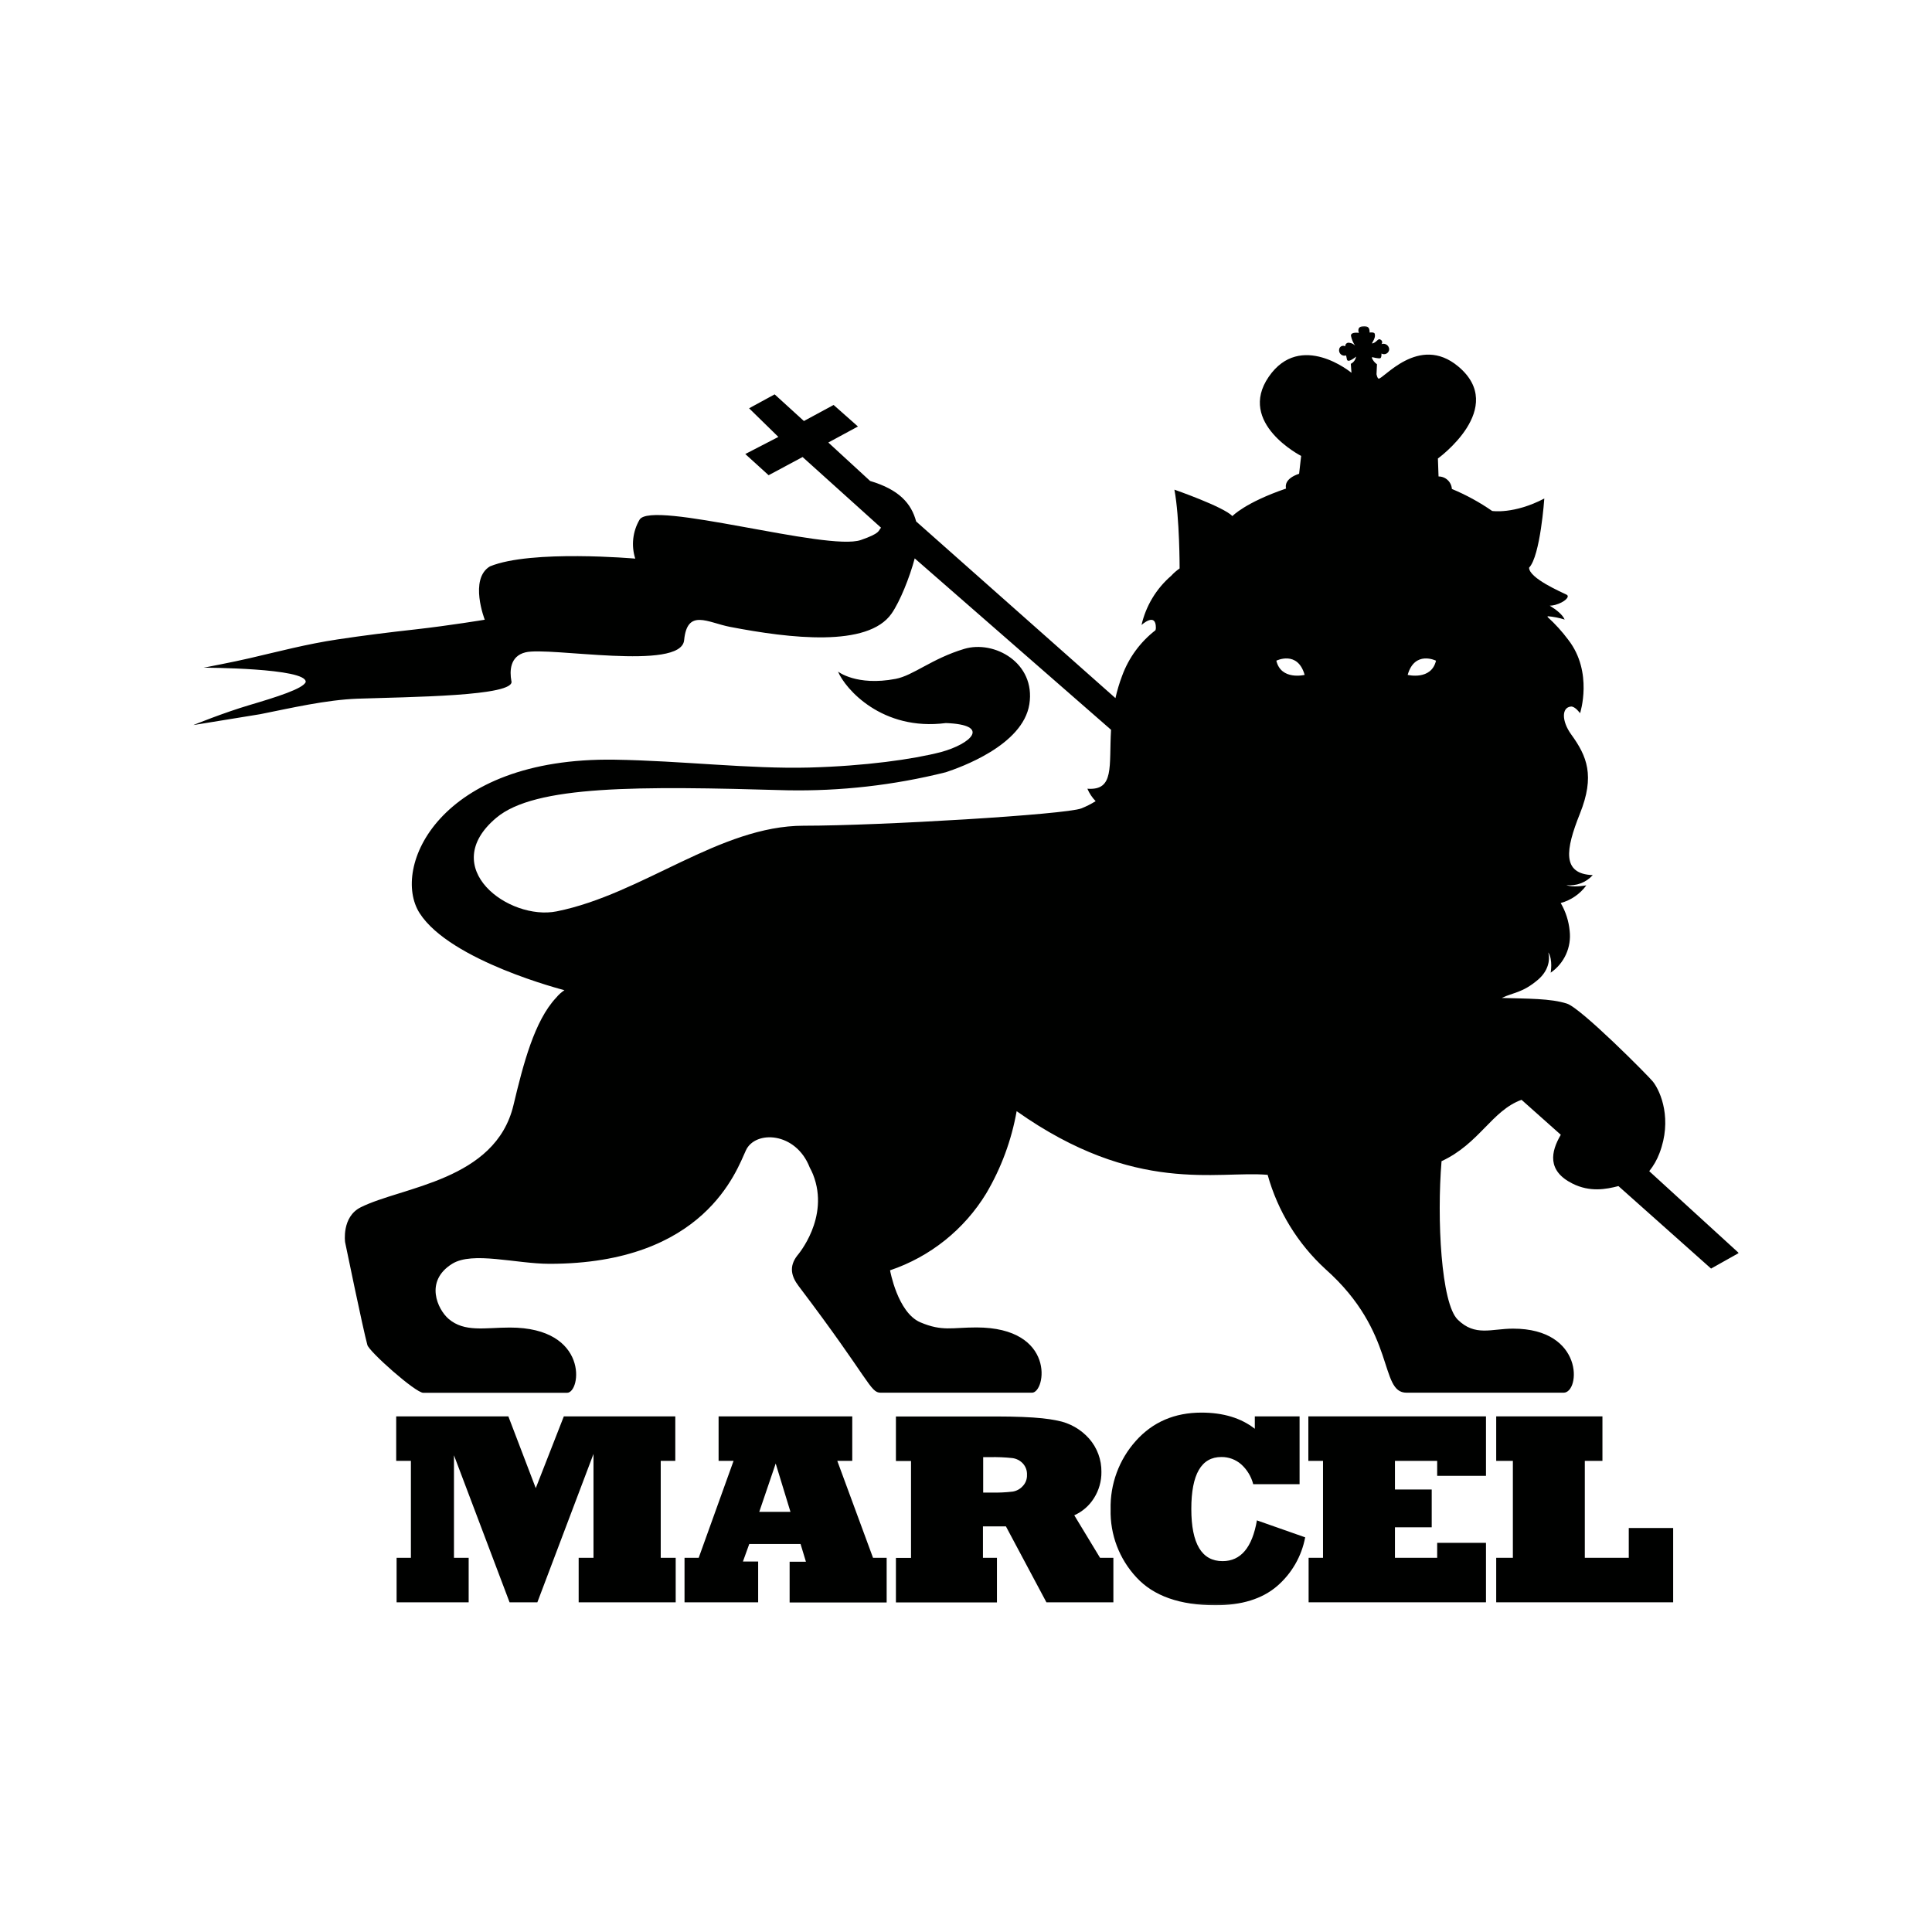
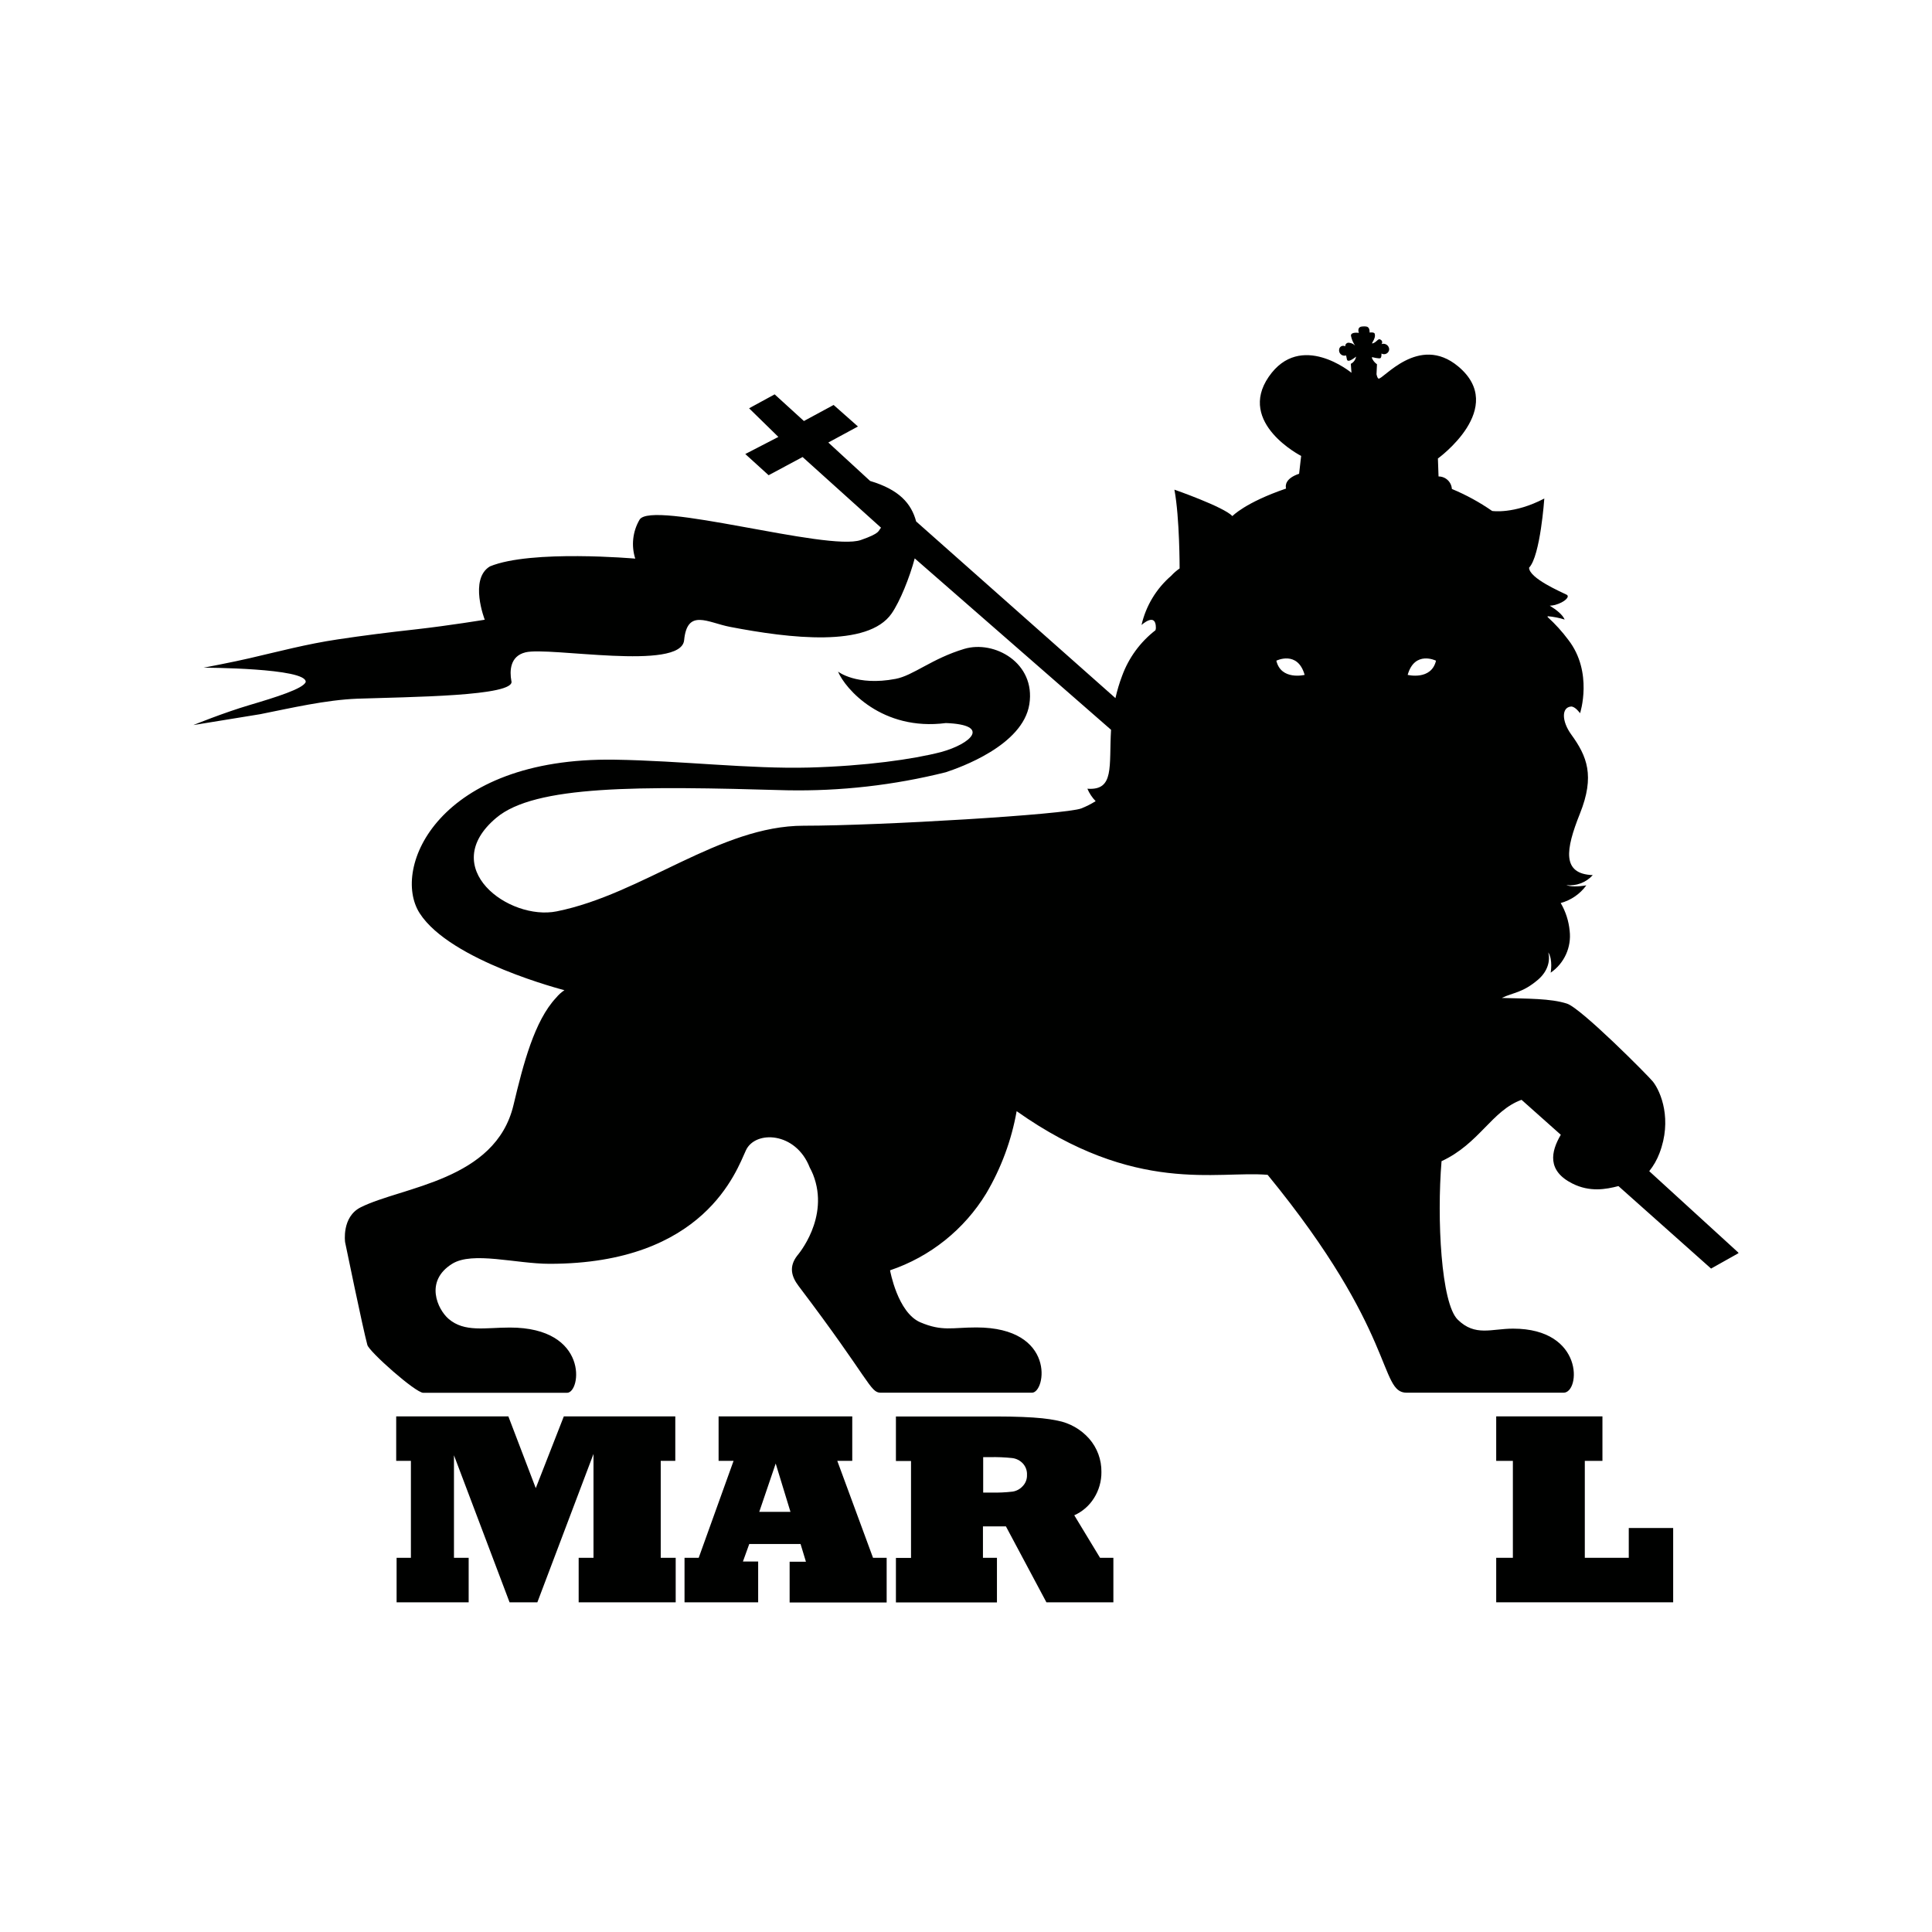
<svg xmlns="http://www.w3.org/2000/svg" width="1000" height="1000" viewBox="0 0 1000 1000" fill="none">
  <rect width="1000" height="1000" fill="white" />
  <mask id="mask0_442_4240" style="mask-type:luminance" maskUnits="userSpaceOnUse" x="100" y="168" width="800" height="663">
    <path d="M899.986 168.651H100.001V830.871H899.986V168.651Z" fill="white" />
  </mask>
  <g mask="url(#mask0_442_4240)">
    <path d="M341.992 756.145H349.531V733.112H291.837L277.311 770.258L263.128 733.112H205.072V756.145H212.681V806.316H205.28V829.349H242.58V806.316H234.972V753.246L263.749 829.349H278.138L307.192 752.556V806.316H299.515V829.349H349.738V806.316H341.992V756.145Z" fill="#000100" />
    <path d="M433.382 756.145H441.129V733.112H371.944V756.145H379.691L361.645 806.316H354.311V829.349H392.423V808.248H384.538L387.816 799.173H414.369L417.146 808.335H408.71V829.435H458.933V806.316H451.877L433.382 756.145ZM392.993 782.524L401.498 757.525L409.142 782.524H392.993Z" fill="#000100" />
    <path d="M556.046 784.306C560.243 782.431 563.787 779.35 566.226 775.454C568.798 771.403 570.141 766.693 570.091 761.894C570.179 755.556 567.918 749.409 563.741 744.641C559.457 739.798 553.686 736.515 547.334 735.307C544.728 734.768 542.097 734.366 539.45 734.099C536.586 733.806 533.153 733.565 529.097 733.409C525.043 733.254 520.73 733.167 516.019 733.167H463.726V756.2H471.542V806.372H463.726V829.405H516.019V806.32H508.774V790.05H520.661L541.623 829.352H576.284V806.32H569.383L556.046 784.306ZM529.288 769.295C527.927 770.778 526.101 771.752 524.112 772.055C520.436 772.479 516.735 772.646 513.035 772.556H508.894V754.216H512.345C516.227 754.128 520.112 754.289 523.974 754.699C526.059 754.96 527.988 755.943 529.425 757.477C530.159 758.274 530.727 759.209 531.094 760.228C531.462 761.248 531.622 762.33 531.565 763.412C531.609 764.496 531.429 765.578 531.037 766.59C530.646 767.602 530.05 768.523 529.288 769.295Z" fill="#000100" />
-     <path d="M632.807 808.042C622.03 808.042 616.635 799.047 616.624 781.058C616.612 763.069 621.822 754.098 632.255 754.144C635.966 754.12 639.558 755.444 642.365 757.87C645.449 760.616 647.643 764.221 648.662 768.222H672.661V733.113H649.49V739.531C642.383 733.975 633.169 731.163 621.886 731.163C607.968 731.163 596.65 736.034 587.932 745.776C579.205 755.505 574.527 768.2 574.854 781.266C574.529 794.279 579.317 806.903 588.19 816.427C597.047 826.066 610.7 830.885 629.15 830.885C642.665 830.885 653.275 827.59 660.981 820.999C668.566 814.47 673.707 805.558 675.56 795.724L650.578 786.942C648.15 801.008 642.227 808.042 632.807 808.042Z" fill="#000100" />
-     <path d="M677.199 756.145H684.79V806.316H677.337V829.349H769.14V798.57H743.882V806.316H722.023V790.53H741.052V770.965H722.023V756.145H743.882V763.891H769.14V733.112H677.199V756.145Z" fill="#000100" />
    <path d="M843.049 806.316H820.293V756.145H829.419V733.112H774.435V756.145H783.061V806.316H774.435V829.349H866.03V790.893H843.049V806.316Z" fill="#000100" />
-     <path d="M853.643 606.2C855.885 603.397 857.673 600.259 858.939 596.9C865.547 579.647 859.784 565.293 855.592 559.892C853.452 557.149 818.395 521.816 811.044 519.469C802.573 516.743 790.687 516.95 777.333 516.536C783.233 513.621 787.891 514.051 796.069 507.099C801.245 502.647 802.453 497.178 801.4 492.969C803.833 496.747 802.625 503.458 802.625 503.458C806.075 501.089 808.813 497.825 810.546 494.015C812.279 490.207 812.941 485.997 812.46 481.84C811.981 476.747 810.397 471.819 807.819 467.4C813.154 465.952 817.835 462.726 821.086 458.255C816.255 459.049 812.942 458.945 810.734 458.135C813.262 458.424 815.822 458.105 818.202 457.205C820.581 456.305 822.712 454.848 824.416 452.959C808.336 452.355 810.302 439.812 817.756 421.161C825.623 401.528 821.414 391.4 813.27 380.169C808.267 373.267 808.215 366.142 813.132 365.711C815.255 365.521 817.842 369.161 817.842 369.161C817.842 369.161 824.743 347.974 811.769 331.205C808.588 326.928 805.001 322.97 801.055 319.386C801.055 319.231 801.055 319.093 801.055 318.955C804.049 319.201 807.006 319.78 809.871 320.681C808.767 318.144 805.696 315.677 802.16 313.504C803.092 313.477 804.018 313.344 804.92 313.106C809.975 311.691 812.77 308.759 810.872 307.809C808.008 306.361 791.531 299.338 791.446 293.835C797.294 287.796 799.33 258.035 799.33 258.035C783.595 266.282 772.329 264.47 772.329 264.47C765.807 259.943 758.821 256.126 751.487 253.083C751.378 251.329 750.603 249.682 749.32 248.48C748.037 247.278 746.345 246.61 744.587 246.614L744.258 237.314C744.258 237.314 780.49 211.159 754.765 189.661C734.269 172.564 715.653 196.873 713.48 195.959C713.048 195.735 712.738 194.837 712.479 193.716L712.721 188.54C711.531 187.718 710.607 186.567 710.063 185.227L710.253 184.848C710.253 184.848 713.962 185.849 714.566 185.331C715.17 184.813 715.049 182.985 715.049 182.985C715.448 183.213 715.899 183.335 716.358 183.339C716.817 183.343 717.27 183.228 717.672 183.007C718.074 182.785 718.413 182.463 718.654 182.072C718.896 181.682 719.033 181.235 719.052 180.776C719.028 180.309 718.895 179.854 718.664 179.448C718.433 179.041 718.11 178.695 717.721 178.435C717.333 178.175 716.889 178.01 716.425 177.952C715.96 177.894 715.49 177.946 715.049 178.102C715.192 177.945 715.297 177.758 715.359 177.555C715.42 177.352 715.436 177.139 715.404 176.929C715.373 176.719 715.295 176.519 715.177 176.343C715.06 176.167 714.903 176.02 714.721 175.911C713.393 174.789 712.841 176.843 710.805 177.636C708.769 178.43 712.53 175.48 711.495 172.581C710.943 171.805 708.907 172.133 708.907 172.133C708.907 170.269 708.614 168.458 705.302 168.854C701.988 169.251 703.369 172.305 703.369 172.305C703.369 172.305 699.039 171.615 699.263 173.841C699.63 175.652 700.358 177.371 701.402 178.896C700.626 178.083 699.587 177.569 698.469 177.446C698.2 177.373 697.916 177.365 697.644 177.425C697.37 177.485 697.116 177.61 696.902 177.79C696.688 177.97 696.521 178.199 696.415 178.458C696.309 178.717 696.268 178.997 696.295 179.275C695.994 179.098 695.655 178.998 695.306 178.985C694.957 178.972 694.61 179.046 694.298 179.2C693.985 179.354 693.715 179.583 693.512 179.867C693.309 180.152 693.181 180.482 693.138 180.828C693.05 181.303 693.089 181.792 693.248 182.247C693.407 182.703 693.682 183.109 694.046 183.426C694.409 183.743 694.849 183.96 695.323 184.055C695.796 184.15 696.286 184.12 696.744 183.968L697.141 185.935C697.52 187.902 700.332 185.693 701.091 185.227C701.403 184.986 701.695 184.675 701.886 184.572C701.768 185.368 701.461 186.124 700.989 186.775C700.518 187.427 699.896 187.955 699.176 188.316L699.522 192.957C699.522 192.957 673.159 171.08 656.683 195.044C640.206 219.009 673.47 235.986 673.47 235.986L672.417 245.216C665.24 247.631 665.258 251.324 665.654 252.876C644.364 260.174 637.894 267.127 637.894 267.127C633.288 262.296 607.874 253.446 607.874 253.446C610.617 268.042 610.565 294.231 610.565 294.231C608.96 295.338 607.483 296.623 606.165 298.062C598.479 304.696 593.111 313.612 590.845 323.51C590.845 323.51 598.281 316.609 598.281 324.924C598.283 325.366 598.207 325.803 598.057 326.219C590.201 332.299 584.22 340.474 580.804 349.804C579.378 353.563 578.225 357.421 577.354 361.345L474.198 269.905C471.697 260.623 465.468 253.446 450.372 248.943L428.736 229.05L444.074 220.751L431.48 209.606L416.107 217.922L400.959 204.12L387.727 211.331L402.891 226.151L385.759 235.002L397.836 245.975L415.418 236.555L456.031 273.148C454.444 274.736 456.031 275.875 445.558 279.515C428.305 285.501 337.003 258.553 331.015 269.025C329.257 272.036 328.153 275.383 327.772 278.849C327.392 282.315 327.744 285.821 328.808 289.142C328.808 289.142 274.926 284.363 253.585 293.162C242.681 299.718 250.91 320.766 250.91 320.766C250.91 320.766 232.95 323.752 215.059 325.77C200.928 327.34 188.213 328.927 174.825 330.946C158.745 333.344 144.132 337.243 129.105 340.711C121.375 342.54 105.416 345.593 105.416 345.593C105.416 345.593 158.9 345.697 158.227 353.012C156.934 356.463 143.028 360.828 129.105 364.951C115.682 368.92 100.033 375.303 100.033 375.303C100.033 375.303 132.814 370.006 134.694 369.661C150.688 366.47 168.7 362.26 185.056 361.639C211.315 360.707 267.387 360.431 264.679 352.426C263.781 347.44 263.85 339.658 271.977 337.657C284.26 334.586 352.513 347.509 354.101 331.377C355.722 314.763 366.35 322.268 377.892 324.476C408.947 330.463 449.216 335.208 461.482 317.575C465.83 311.346 470.868 298.752 473.457 289.021L575.076 377.736C573.955 396.61 576.974 409.291 562.826 408.239C563.841 410.631 565.292 412.814 567.105 414.675C564.762 416.144 562.291 417.397 559.721 418.419C551.871 421.593 455.668 427.39 415.986 427.39C372.561 427.39 332.552 462.776 288.177 471.713C263.419 476.717 226.066 449.146 256.897 423.283C276.979 406.393 330.274 406.807 407.378 409.05C435.055 409.574 462.681 406.435 489.536 399.716C496.696 397.335 529.425 385.914 532.789 364.503C536.153 343.092 514.639 331.205 499.094 335.863C482.255 340.918 472.715 349.666 463.536 351.39C443.367 355.238 433.757 347.612 433.757 347.612C437.484 356.566 456.565 378.53 489.588 374.251C513.207 375.131 502.648 385.016 487.086 389.261C472.541 393.022 447.922 396.49 418.747 397.284C388.123 398.077 352.565 393.747 318.197 393.212C226.963 391.814 202.257 449.318 217.216 472.679C233.123 497.489 292.145 512.516 292.145 512.516C290.535 513.592 289.093 514.901 287.866 516.398C276.635 528.372 270.872 550.61 265.782 571.987C256.448 611.203 208.192 614.153 186.729 624.884C176.757 629.854 178.621 642.932 178.621 642.932C178.621 642.932 187.816 687.616 190.145 696.156C191.077 699.607 215.059 720.915 219.096 720.915H293.49C300.806 720.915 304.999 687.134 263.92 687.134C251.083 687.134 240.421 689.738 232.173 682.63C226.566 677.799 219.561 663.169 234.037 654.146C244.596 647.555 267.111 654.146 284.468 654.146C364.711 654.146 381.256 605.837 386.087 595.399C390.918 584.961 411.881 585.72 419.109 604.285C419.751 605.46 420.326 606.669 420.835 607.907C429.703 630.336 412.743 649.781 412.743 649.781C408.084 655.698 409.759 660.891 413.364 665.653C450.406 714.531 450.303 720.862 455.858 720.862H534.134C541.364 720.862 546.747 687.081 505.357 687.081C492.745 687.081 487.759 689.255 476.389 684.442C464.571 679.421 460.689 657.51 460.689 657.51C481.453 650.506 499.083 636.406 510.481 617.69C518.229 604.564 523.558 590.153 526.216 575.144C587.74 618.639 629.975 605.82 656.13 608.097C661.342 626.839 671.706 643.744 686.047 656.888C723.123 689.842 713.652 720.862 728.058 720.862H809.303C818.032 720.862 820.051 687.702 783.164 687.702C771.95 687.702 763.547 691.912 754.524 683.044C745.897 674.642 743.672 630.854 746.139 601.024C765.721 591.983 772.139 574.834 787.546 569.261L807.87 587.359C802.694 596.141 800.693 606.009 813.909 612.618C822.897 617.121 831.162 615.62 837.7 613.912L885.647 656.613L900.001 648.555L853.643 606.2ZM660.634 341.971C660.634 341.971 671.64 336.484 675.281 349.32C675.281 349.32 663.049 352.323 660.634 341.971ZM728.61 349.32C732.251 336.484 743.275 341.971 743.275 341.971C740.843 352.323 728.61 349.32 728.61 349.32Z" fill="#000100" />
+     <path d="M853.643 606.2C855.885 603.397 857.673 600.259 858.939 596.9C865.547 579.647 859.784 565.293 855.592 559.892C853.452 557.149 818.395 521.816 811.044 519.469C802.573 516.743 790.687 516.95 777.333 516.536C783.233 513.621 787.891 514.051 796.069 507.099C801.245 502.647 802.453 497.178 801.4 492.969C803.833 496.747 802.625 503.458 802.625 503.458C806.075 501.089 808.813 497.825 810.546 494.015C812.279 490.207 812.941 485.997 812.46 481.84C811.981 476.747 810.397 471.819 807.819 467.4C813.154 465.952 817.835 462.726 821.086 458.255C816.255 459.049 812.942 458.945 810.734 458.135C813.262 458.424 815.822 458.105 818.202 457.205C820.581 456.305 822.712 454.848 824.416 452.959C808.336 452.355 810.302 439.812 817.756 421.161C825.623 401.528 821.414 391.4 813.27 380.169C808.267 373.267 808.215 366.142 813.132 365.711C815.255 365.521 817.842 369.161 817.842 369.161C817.842 369.161 824.743 347.974 811.769 331.205C808.588 326.928 805.001 322.97 801.055 319.386C801.055 319.231 801.055 319.093 801.055 318.955C804.049 319.201 807.006 319.78 809.871 320.681C808.767 318.144 805.696 315.677 802.16 313.504C803.092 313.477 804.018 313.344 804.92 313.106C809.975 311.691 812.77 308.759 810.872 307.809C808.008 306.361 791.531 299.338 791.446 293.835C797.294 287.796 799.33 258.035 799.33 258.035C783.595 266.282 772.329 264.47 772.329 264.47C765.807 259.943 758.821 256.126 751.487 253.083C751.378 251.329 750.603 249.682 749.32 248.48C748.037 247.278 746.345 246.61 744.587 246.614L744.258 237.314C744.258 237.314 780.49 211.159 754.765 189.661C734.269 172.564 715.653 196.873 713.48 195.959C713.048 195.735 712.738 194.837 712.479 193.716L712.721 188.54C711.531 187.718 710.607 186.567 710.063 185.227L710.253 184.848C710.253 184.848 713.962 185.849 714.566 185.331C715.17 184.813 715.049 182.985 715.049 182.985C715.448 183.213 715.899 183.335 716.358 183.339C716.817 183.343 717.27 183.228 717.672 183.007C718.074 182.785 718.413 182.463 718.654 182.072C718.896 181.682 719.033 181.235 719.052 180.776C719.028 180.309 718.895 179.854 718.664 179.448C718.433 179.041 718.11 178.695 717.721 178.435C717.333 178.175 716.889 178.01 716.425 177.952C715.96 177.894 715.49 177.946 715.049 178.102C715.192 177.945 715.297 177.758 715.359 177.555C715.42 177.352 715.436 177.139 715.404 176.929C715.373 176.719 715.295 176.519 715.177 176.343C715.06 176.167 714.903 176.02 714.721 175.911C713.393 174.789 712.841 176.843 710.805 177.636C708.769 178.43 712.53 175.48 711.495 172.581C710.943 171.805 708.907 172.133 708.907 172.133C708.907 170.269 708.614 168.458 705.302 168.854C701.988 169.251 703.369 172.305 703.369 172.305C703.369 172.305 699.039 171.615 699.263 173.841C699.63 175.652 700.358 177.371 701.402 178.896C700.626 178.083 699.587 177.569 698.469 177.446C698.2 177.373 697.916 177.365 697.644 177.425C697.37 177.485 697.116 177.61 696.902 177.79C696.688 177.97 696.521 178.199 696.415 178.458C696.309 178.717 696.268 178.997 696.295 179.275C695.994 179.098 695.655 178.998 695.306 178.985C694.957 178.972 694.61 179.046 694.298 179.2C693.985 179.354 693.715 179.583 693.512 179.867C693.309 180.152 693.181 180.482 693.138 180.828C693.05 181.303 693.089 181.792 693.248 182.247C693.407 182.703 693.682 183.109 694.046 183.426C694.409 183.743 694.849 183.96 695.323 184.055C695.796 184.15 696.286 184.12 696.744 183.968L697.141 185.935C697.52 187.902 700.332 185.693 701.091 185.227C701.403 184.986 701.695 184.675 701.886 184.572C701.768 185.368 701.461 186.124 700.989 186.775C700.518 187.427 699.896 187.955 699.176 188.316L699.522 192.957C699.522 192.957 673.159 171.08 656.683 195.044C640.206 219.009 673.47 235.986 673.47 235.986L672.417 245.216C665.24 247.631 665.258 251.324 665.654 252.876C644.364 260.174 637.894 267.127 637.894 267.127C633.288 262.296 607.874 253.446 607.874 253.446C610.617 268.042 610.565 294.231 610.565 294.231C608.96 295.338 607.483 296.623 606.165 298.062C598.479 304.696 593.111 313.612 590.845 323.51C590.845 323.51 598.281 316.609 598.281 324.924C598.283 325.366 598.207 325.803 598.057 326.219C590.201 332.299 584.22 340.474 580.804 349.804C579.378 353.563 578.225 357.421 577.354 361.345L474.198 269.905C471.697 260.623 465.468 253.446 450.372 248.943L428.736 229.05L444.074 220.751L431.48 209.606L416.107 217.922L400.959 204.12L387.727 211.331L402.891 226.151L385.759 235.002L397.836 245.975L415.418 236.555L456.031 273.148C454.444 274.736 456.031 275.875 445.558 279.515C428.305 285.501 337.003 258.553 331.015 269.025C329.257 272.036 328.153 275.383 327.772 278.849C327.392 282.315 327.744 285.821 328.808 289.142C328.808 289.142 274.926 284.363 253.585 293.162C242.681 299.718 250.91 320.766 250.91 320.766C250.91 320.766 232.95 323.752 215.059 325.77C200.928 327.34 188.213 328.927 174.825 330.946C158.745 333.344 144.132 337.243 129.105 340.711C121.375 342.54 105.416 345.593 105.416 345.593C105.416 345.593 158.9 345.697 158.227 353.012C156.934 356.463 143.028 360.828 129.105 364.951C115.682 368.92 100.033 375.303 100.033 375.303C100.033 375.303 132.814 370.006 134.694 369.661C150.688 366.47 168.7 362.26 185.056 361.639C211.315 360.707 267.387 360.431 264.679 352.426C263.781 347.44 263.85 339.658 271.977 337.657C284.26 334.586 352.513 347.509 354.101 331.377C355.722 314.763 366.35 322.268 377.892 324.476C408.947 330.463 449.216 335.208 461.482 317.575C465.83 311.346 470.868 298.752 473.457 289.021L575.076 377.736C573.955 396.61 576.974 409.291 562.826 408.239C563.841 410.631 565.292 412.814 567.105 414.675C564.762 416.144 562.291 417.397 559.721 418.419C551.871 421.593 455.668 427.39 415.986 427.39C372.561 427.39 332.552 462.776 288.177 471.713C263.419 476.717 226.066 449.146 256.897 423.283C276.979 406.393 330.274 406.807 407.378 409.05C435.055 409.574 462.681 406.435 489.536 399.716C496.696 397.335 529.425 385.914 532.789 364.503C536.153 343.092 514.639 331.205 499.094 335.863C482.255 340.918 472.715 349.666 463.536 351.39C443.367 355.238 433.757 347.612 433.757 347.612C437.484 356.566 456.565 378.53 489.588 374.251C513.207 375.131 502.648 385.016 487.086 389.261C472.541 393.022 447.922 396.49 418.747 397.284C388.123 398.077 352.565 393.747 318.197 393.212C226.963 391.814 202.257 449.318 217.216 472.679C233.123 497.489 292.145 512.516 292.145 512.516C290.535 513.592 289.093 514.901 287.866 516.398C276.635 528.372 270.872 550.61 265.782 571.987C256.448 611.203 208.192 614.153 186.729 624.884C176.757 629.854 178.621 642.932 178.621 642.932C178.621 642.932 187.816 687.616 190.145 696.156C191.077 699.607 215.059 720.915 219.096 720.915H293.49C300.806 720.915 304.999 687.134 263.92 687.134C251.083 687.134 240.421 689.738 232.173 682.63C226.566 677.799 219.561 663.169 234.037 654.146C244.596 647.555 267.111 654.146 284.468 654.146C364.711 654.146 381.256 605.837 386.087 595.399C390.918 584.961 411.881 585.72 419.109 604.285C419.751 605.46 420.326 606.669 420.835 607.907C429.703 630.336 412.743 649.781 412.743 649.781C408.084 655.698 409.759 660.891 413.364 665.653C450.406 714.531 450.303 720.862 455.858 720.862H534.134C541.364 720.862 546.747 687.081 505.357 687.081C492.745 687.081 487.759 689.255 476.389 684.442C464.571 679.421 460.689 657.51 460.689 657.51C481.453 650.506 499.083 636.406 510.481 617.69C518.229 604.564 523.558 590.153 526.216 575.144C587.74 618.639 629.975 605.82 656.13 608.097C723.123 689.842 713.652 720.862 728.058 720.862H809.303C818.032 720.862 820.051 687.702 783.164 687.702C771.95 687.702 763.547 691.912 754.524 683.044C745.897 674.642 743.672 630.854 746.139 601.024C765.721 591.983 772.139 574.834 787.546 569.261L807.87 587.359C802.694 596.141 800.693 606.009 813.909 612.618C822.897 617.121 831.162 615.62 837.7 613.912L885.647 656.613L900.001 648.555L853.643 606.2ZM660.634 341.971C660.634 341.971 671.64 336.484 675.281 349.32C675.281 349.32 663.049 352.323 660.634 341.971ZM728.61 349.32C732.251 336.484 743.275 341.971 743.275 341.971C740.843 352.323 728.61 349.32 728.61 349.32Z" fill="#000100" />
  </g>
</svg>